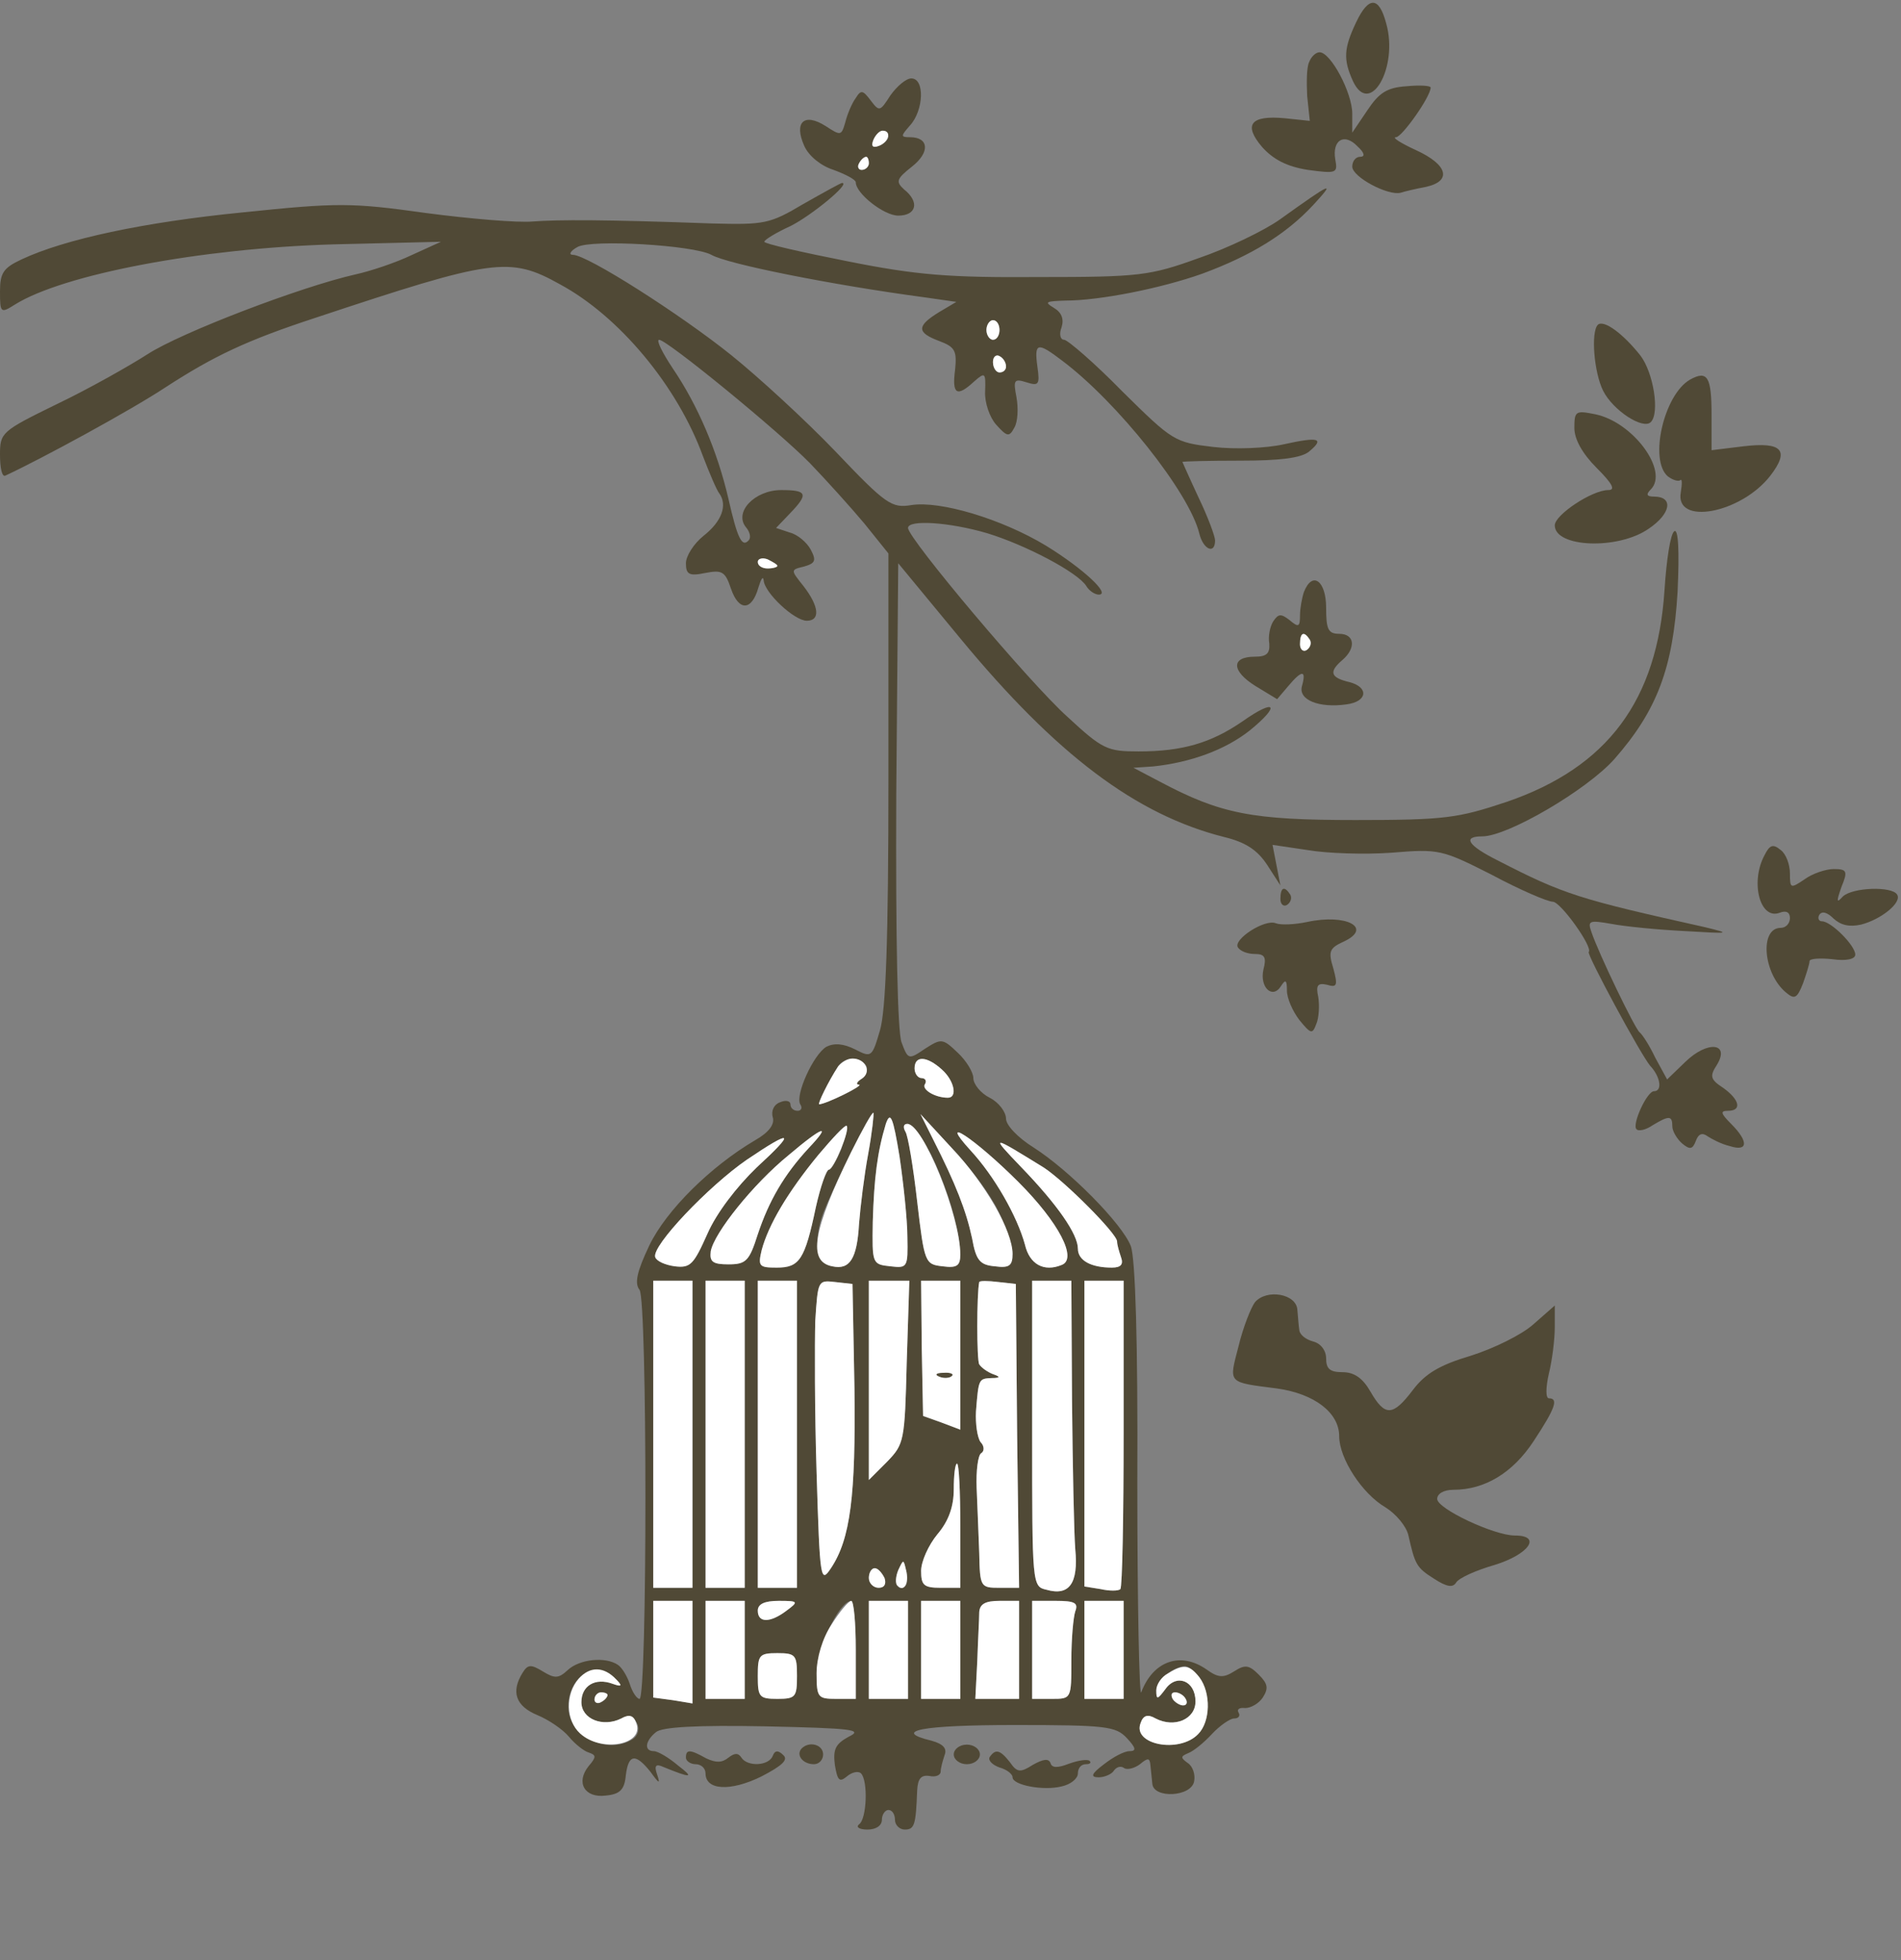
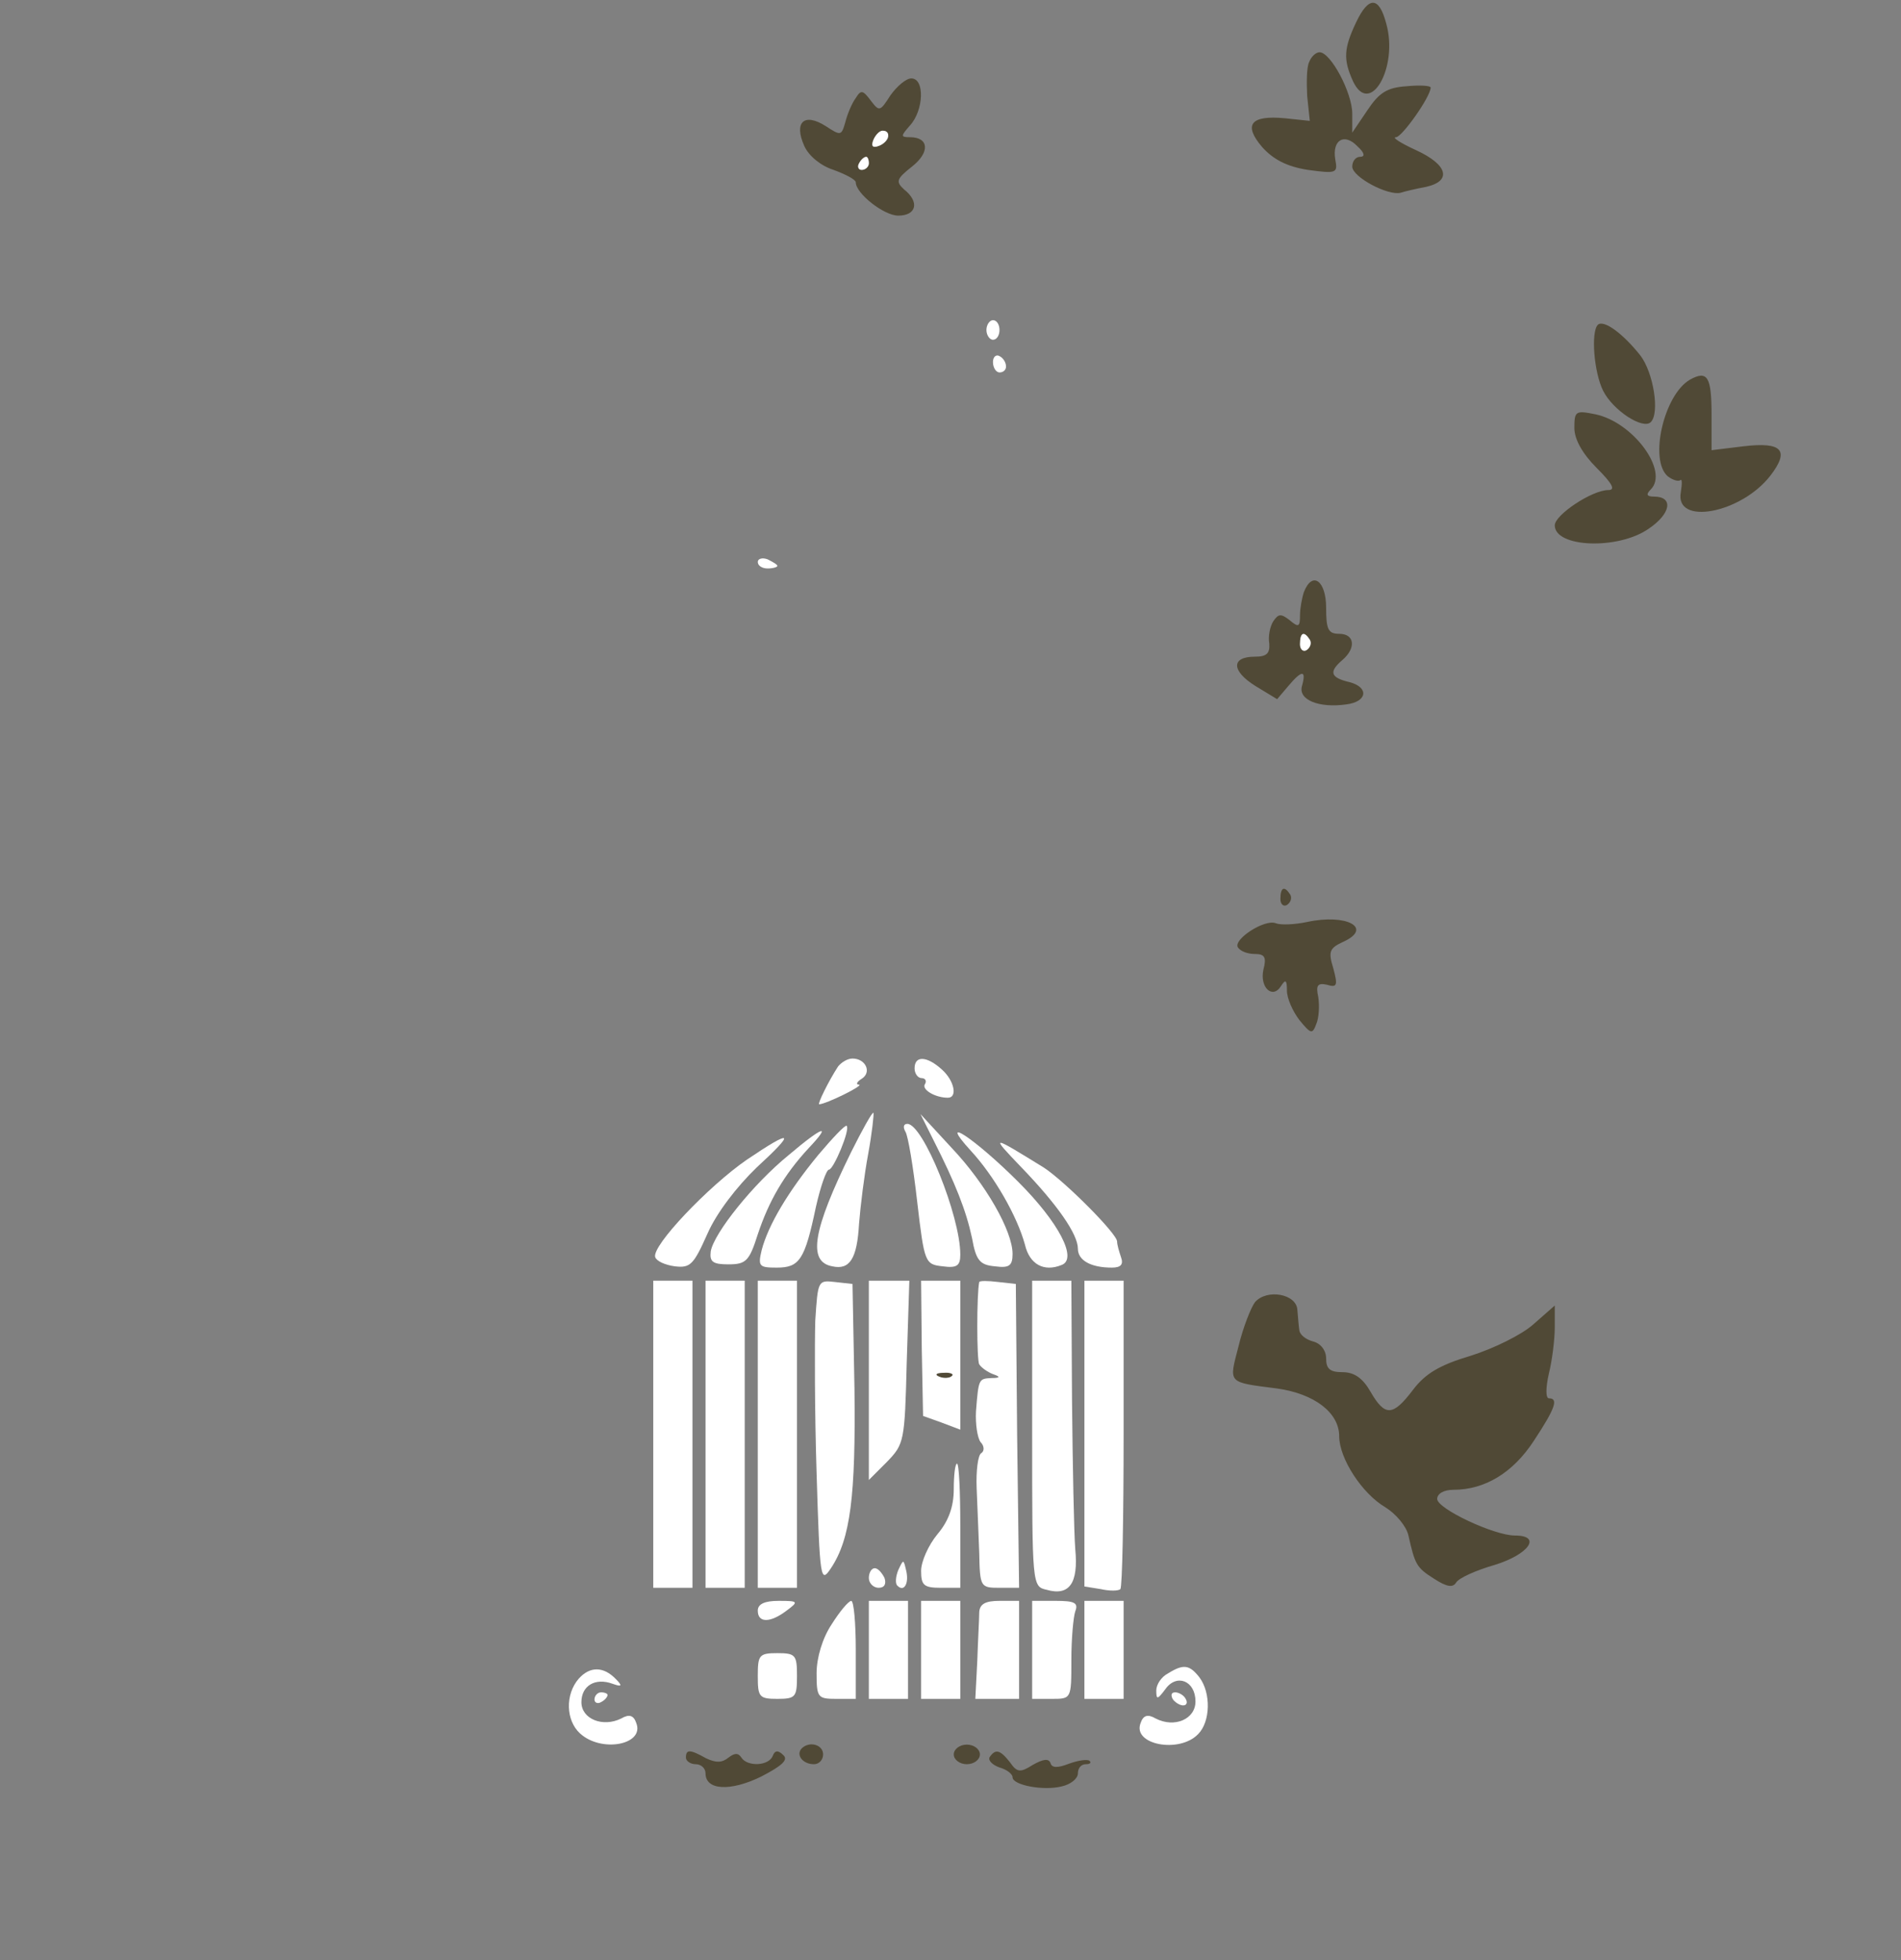
<svg xmlns="http://www.w3.org/2000/svg" version="1.0" width="291pt" height="300pt" viewBox="0 0 291 300" preserveAspectRatio="xMidYMid meet">
  <rect x="0" y="0" width="291" height="300" fill="#808080" stroke="none" />
  <g transform="translate(0,300) scale(0.1,-0.1)" fill="#504936" stroke="none">
    <path class="node" id="node1" d="M2076 2966 c-19 -40 -20 -57 -5 -90 26 -56 70 21 51 88 -11 42 -27  42 -46 2z" />
    <path class="node" id="node2" d="M2004 2905 c-4 -8 -4 -32 -3 -52 l4 -38 -38 4 c-53 5 -64 -10 -35  -44 17 -19 38 -30 70 -35 44 -6 46 -5 42 16 -5 30 14 41 34 20 11 -10 12 -16  4 -16 -7 0 -12 -7 -12 -15 0 -16 55 -45 74 -40 6 2 23 6 39 9 40 9 33 34 -15  56 -24 11 -38 20 -31 20 9 0 53 62 53 76 0 3 -17 4 -37 2 -30 -2 -42 -10 -60  -37 l-23 -34 0 29 c0 32 -33 94 -50 94 -6 0 -13 -7 -16 -15z" />
    <path class="node" id="node3" d="M1363 2854 c-16 -25 -17 -25 -30 -8 -12 16 -15 17 -23 4 -6 -8 -13  -25 -16 -37 -6 -21 -7 -21 -30 -6 -33 21 -49 6 -33 -30 7 -16 26 -31 45 -37  19 -7 34 -15 34 -19 0 -17 43 -51 65 -51 28 0 33 21 9 40 -13 12 -12 16 12 35  28 22 26 45 -3 45 -15 0 -14 2 0 18 21 23 23 72 2 72 -8 0 -22 -12 -32 -26z  m-3 -63 c0 -5 -7 -11 -14 -14 -10 -4 -13 -1 -9 9 6 15 23 19 23 5z m-30 -41  c0 -5 -5 -10 -11 -10 -5 0 -7 5 -4 10 3 6 8 10 11 10 2 0 4 -4 4 -10z" />
-     <path class="node" id="node4" d="M1230 2688 c-52 -31 -60 -32 -140 -30 -164 6 -235 6 -275 3 -22 -2  -95 4 -163 13 -114 16 -135 16 -280 1 -152 -15 -273 -41 -339 -72 -28 -13 -33  -21 -33 -49 0 -33 1 -34 23 -20 74 46 283 86 487 92 l165 4 -44 -20 c-25 -12  -64 -25 -87 -30 -84 -19 -267 -89 -318 -122 -28 -18 -90 -53 -138 -76 -86 -42  -88 -44 -88 -78 0 -20 3 -34 8 -32 56 26 192 100 245 135 74 48 124 72 231  107 271 90 296 94 373 51 91 -49 180 -156 219 -263 10 -26 21 -52 25 -57 13  -18 4 -43 -24 -65 -15 -12 -27 -31 -27 -42 0 -17 5 -20 29 -15 26 5 31 3 40  -24 12 -35 32 -34 42 2 4 13 7 18 8 11 1 -19 47 -62 66 -62 21 0 19 22 -5 53  -20 25 -20 25 1 30 17 5 19 9 10 26 -6 11 -20 23 -32 26 l-21 7 21 22 c29 30  27 36 -13 36 -41 0 -73 -34 -54 -57 6 -7 8 -16 4 -20 -10 -11 -17 2 -31 64  -17 73 -47 143 -85 199 -16 24 -26 44 -21 44 12 0 182 -139 231 -189 25 -26  62 -67 83 -92 l37 -46 0 -344 c0 -248 -4 -356 -13 -386 -12 -41 -13 -42 -38  -29 -18 9 -32 10 -44 4 -20 -12 -48 -74 -40 -88 4 -6 1 -10 -4 -10 -6 0 -11 4  -11 10 0 5 -7 7 -16 3 -9 -3 -14 -13 -11 -23 3 -11 -6 -23 -27 -35 -68 -40  -136 -107 -162 -161 -19 -40 -23 -58 -15 -68 12 -15 12 -626 0 -626 -4 0 -11  10 -15 23 -4 12 -12 25 -18 29 -19 13 -59 9 -77 -8 -14 -13 -20 -13 -38 -2  -18 11 -23 11 -31 -2 -18 -29 -11 -51 23 -65 17 -7 39 -22 48 -33 9 -11 23  -22 30 -24 12 -4 12 -7 0 -21 -20 -25 -6 -49 26 -45 22 2 29 9 31 31 4 33 15  34 38 5 13 -18 15 -19 10 -4 -5 14 -2 17 9 12 44 -18 48 -17 23 2 -14 12 -31  22 -37 22 -15 0 -14 15 3 29 9 8 63 11 167 9 135 -3 151 -5 128 -16 -20 -11  -24 -19 -21 -43 4 -24 7 -27 18 -18 8 7 18 9 22 5 11 -11 9 -70 -3 -78 -5 -4  0 -8 13 -8 13 0 22 6 22 15 0 8 5 15 10 15 6 0 10 -7 10 -15 0 -8 7 -15 15  -15 15 0 17 7 19 60 1 18 6 24 19 22 9 -2 17 1 17 7 0 5 3 16 6 25 4 10 -2 17  -20 22 -62 15 -15 24 127 24 141 0 155 -2 172 -20 14 -15 15 -20 4 -20 -8 0  -25 -9 -39 -20 -20 -15 -21 -20 -8 -20 9 0 20 5 23 10 4 6 11 8 16 4 5 -3 16  0 24 6 12 10 15 10 16 -1 1 -8 2 -21 3 -29 2 -23 60 -20 64 4 2 10 -2 23 -10  28 -11 8 -11 10 1 15 8 3 24 16 36 29 12 13 28 24 34 24 7 0 10 4 7 9 -3 5 1  8 10 7 9 0 21 7 27 16 9 14 8 21 -6 35 -15 15 -21 16 -38 5 -16 -10 -24 -10  -42 3 -40 28 -82 13 -100 -35 -3 -8 -6 136 -6 320 1 216 -3 345 -10 363 -13  34 -94 116 -149 151 -24 15 -42 34 -42 44 0 10 -11 25 -25 32 -14 7 -25 21  -25 30 0 9 -11 27 -24 39 -23 22 -25 22 -50 6 -25 -17 -26 -17 -36 10 -6 17  -9 156 -8 380 l3 353 95 -115 c147 -178 269 -270 404 -304 33 -8 51 -20 66  -43 l20 -31 -6 31 -6 31 54 -8 c29 -5 87 -7 128 -4 73 6 77 5 154 -34 43 -23  85 -41 93 -41 12 0 62 -70 55 -77 -3 -4 79 -156 94 -174 16 -17 19 -39 6 -39  -11 0 -34 -51 -27 -58 3 -4 15 -1 25 6 25 15 30 15 30 -2 0 -7 7 -19 15 -26  12 -10 16 -9 21 4 4 11 10 13 18 7 6 -4 21 -12 34 -15 28 -9 29 7 2 34 -16 16  -17 20 -5 20 22 0 18 17 -7 35 -20 13 -21 18 -10 35 21 34 -14 38 -48 5 l-28  -27 -18 33 c-9 19 -20 36 -24 39 -7 5 -63 121 -74 154 -6 17 -3 18 31 12 21  -4 72 -9 113 -11 68 -4 71 -4 30 6 -193 43 -216 50 -317 102 -46 23 -55 37  -24 37 39 0 160 71 202 118 66 75 90 140 97 256 3 65 1 97 -5 93 -6 -4 -12  -44 -15 -90 -11 -169 -87 -271 -241 -324 -75 -25 -94 -28 -232 -28 -158 0  -206 9 -300 59 l-40 21 30 2 c57 6 110 25 148 55 48 39 40 50 -11 14 -48 -33  -92 -46 -159 -46 -48 0 -55 3 -109 53 -57 51 -244 273 -244 289 0 13 63 9 121  -8 59 -18 139 -60 152 -81 4 -7 13 -13 19 -13 19 0 -24 40 -81 75 -68 41 -162  69 -206 62 -30 -5 -39 1 -116 82 -46 48 -118 114 -159 147 -77 62 -221 154  -243 154 -7 0 -4 6 7 12 21 12 177 3 205 -12 24 -14 184 -46 326 -65 l49 -7  -27 -16 c-34 -21 -34 -31 1 -44 24 -9 27 -15 24 -44 -5 -38 3 -42 29 -18 17  15 18 14 17 -15 -1 -17 7 -40 17 -51 17 -19 20 -19 28 -4 5 9 6 29 3 46 -5 26  -4 29 15 23 19 -6 21 -4 17 24 -5 37 0 38 38 9 84 -63 195 -202 210 -265 6  -24 24 -32 24 -10 0 6 -11 36 -25 65 -14 30 -25 55 -25 55 0 1 40 2 88 2 61 0  94 4 106 14 24 20 15 23 -39 11 -27 -6 -74 -8 -108 -4 -59 7 -62 9 -139 85  -43 44 -84 79 -89 79 -6 0 -8 9 -4 19 4 13 0 23 -12 30 -15 9 -12 10 18 11 53  0 147 19 209 41 76 28 129 61 170 105 35 38 30 36 -51 -22 -24 -17 -80 -44  -124 -59 -75 -27 -90 -29 -245 -29 -137 -1 -187 3 -292 24 -71 14 -128 27  -128 30 0 3 18 14 40 24 32 16 93 66 79 66 -2 0 -29 -15 -59 -32z m300 -193  c0 -8 -4 -15 -10 -15 -5 0 -10 7 -10 15 0 8 5 15 10 15 6 0 10 -7 10 -15z m10  -56 c0 -5 -4 -9 -10 -9 -5 0 -10 7 -10 16 0 8 5 12 10 9 6 -3 10 -10 10 -16z  m-350 -305 c0 -2 -7 -4 -15 -4 -8 0 -15 4 -15 10 0 5 7 7 15 4 8 -4 15 -8 15  -10z m136 -765 c3 -6 0 -15 -7 -20 -8 -5 -9 -9 -4 -9 8 -1 -51 -30 -61 -30 -3  0 14 35 29 58 10 15 33 16 43 1z m116 -6 c19 -17 24 -43 9 -43 -20 0 -41 13  -35 21 3 5 0 9 -5 9 -6 0 -11 7 -11 15 0 20 19 19 42 -2z m-113 -129 c-6 -32  -12 -81 -14 -107 -3 -53 -14 -71 -41 -65 -24 4 -29 40 -14 81 17 44 73 157 77  154 1 -2 -2 -30 -8 -63z m60 -127 c1 -47 0 -48 -26 -45 -28 3 -28 4 -27 68 2  67 7 107 20 150 7 20 11 11 21 -50 6 -41 12 -97 12 -123z m139 40 c12 -24 22  -54 22 -66 0 -18 -5 -22 -27 -19 -23 2 -29 9 -35 43 -9 42 -25 83 -59 150  l-20 40 48 -52 c27 -28 59 -71 71 -96z m-240 95 c-7 -18 -16 -32 -19 -32 -4 0  -13 -26 -20 -57 -17 -81 -25 -93 -60 -93 -27 0 -29 2 -23 27 4 15 16 43 28 63  23 41 97 132 102 127 2 -2 -2 -18 -8 -35z m135 -5 c24 -45 47 -119 47 -157 0  -17 -5 -21 -27 -18 -27 3 -28 5 -39 99 -6 53 -14 101 -18 107 -4 7 -3 12 3 12  5 0 20 -20 34 -43z m-185 6 c-38 -41 -61 -81 -78 -132 -13 -41 -18 -46 -45  -46 -24 0 -29 4 -27 20 5 28 65 103 119 147 53 45 67 49 31 11z m321 -52 c62  -62 91 -118 66 -127 -27 -11 -49 1 -56 31 -12 44 -47 105 -83 144 -53 58 7 18  73 -48z m-401 22 c-30 -29 -61 -69 -75 -101 -21 -47 -26 -53 -50 -50 -15 2  -28 8 -30 14 -6 17 82 109 140 149 71 48 76 44 15 -12z m440 0 c32 -21 112  -101 112 -113 0 -5 3 -15 6 -24 4 -11 0 -16 -14 -16 -32 0 -52 11 -52 29 0 22  -31 67 -87 125 -48 50 -46 49 35 -1z m-538 -408 l0 -235 -30 0 -30 0 0 235 0  235 30 0 30 0 0 -235z m80 0 l0 -235 -30 0 -30 0 0 235 0 235 30 0 30 0 0  -235z m80 0 l0 -235 -30 0 -30 0 0 235 0 235 30 0 30 0 0 -235z m88 70 c2  -164 -6 -230 -36 -275 -16 -24 -17 -18 -22 146 -3 94 -3 199 -2 233 4 61 4 62  30 59 l27 -3 3 -160z m80 40 c-3 -121 -4 -125 -30 -152 l-28 -28 0 153 0 152  31 0 31 0 -4 -125z m82 11 l0 -114 -29 11 -28 10 -2 104 -1 103 30 0 30 0 0  -114z m87 -123 l3 -233 -30 0 c-29 0 -30 1 -31 53 -1 28 -3 74 -4 100 -1 26 2  50 7 53 5 3 5 11 -1 17 -5 7 -8 28 -7 47 4 50 4 50 24 51 13 0 14 2 2 6 -8 3  -18 10 -21 15 -4 6 -4 108 0 126 1 2 13 2 29 0 l27 -3 2 -232z m84 55 c1 -101  3 -204 5 -229 5 -52 -9 -72 -44 -62 -22 5 -22 7 -22 239 l0 234 30 0 30 0 1  -182z m79 -51 c0 -129 -2 -236 -5 -239 -3 -3 -17 -3 -30 0 l-25 4 0 234 0 234  30 0 30 0 0 -233z m-250 -142 l0 -95 -30 0 c-26 0 -30 4 -30 26 0 14 11 39 25  56 17 20 25 42 25 69 0 21 2 39 5 39 3 0 5 -43 5 -95z m-84 -92 c-11 -11 -19  6 -11 24 8 17 8 17 12 0 3 -10 2 -21 -1 -24z m-32 12 c3 -9 0 -15 -9 -15 -8 0  -15 7 -15 15 0 8 4 15 9 15 5 0 11 -7 15 -15z m-294 -113 l0 -79 -30 5 -30 4  0 74 0 74 30 0 30 0 0 -78z m80 3 l0 -75 -30 0 -30 0 0 75 0 75 30 0 30 0 0  -75z m64 60 c-25 -19 -44 -19 -44 0 0 10 10 15 32 15 30 0 31 -1 12 -15z m106  -60 l0 -75 -30 0 c-28 0 -30 2 -30 39 0 37 34 110 53 111 4 0 7 -34 7 -75z  m80 0 l0 -75 -30 0 -30 0 0 75 0 75 30 0 30 0 0 -75z m80 0 l0 -75 -30 0 -30  0 0 75 0 75 30 0 30 0 0 -75z m90 0 l0 -75 -34 0 -33 0 3 58 c1 31 3 65 3 75  1 12 9 17 31 17 l30 0 0 -75z m86 59 c-3 -9 -6 -42 -6 -75 0 -59 0 -59 -30  -59 l-30 0 0 75 0 75 36 0 c29 0 35 -3 30 -16z m74 -59 l0 -75 -30 0 -30 0 0  75 0 75 30 0 30 0 0 -75z m-500 -40 c0 -32 -2 -35 -30 -35 -28 0 -30 3 -30 35  0 32 2 35 30 35 28 0 30 -3 30 -35z m-277 -5 c10 -10 9 -12 -5 -7 -27 10 -48  -3 -48 -28 0 -26 33 -39 61 -25 21 12 37 -19 17 -32 -39 -24 -98 5 -98 50 0  48 44 74 73 42z m893 3 c18 -24 17 -68 -2 -87 -29 -30 -101 -16 -88 17 4 12  11 14 23 7 29 -15 61 -1 61 26 0 32 -29 43 -46 19 -12 -16 -14 -17 -14 -2 0  15 25 36 44 37 5 0 15 -8 22 -17z m-906 -27 c0 -3 -4 -8 -10 -11 -5 -3 -10 -1  -10 4 0 6 5 11 10 11 6 0 10 -2 10 -4z m885 -6 c3 -5 2 -10 -4 -10 -5 0 -13 5  -16 10 -3 6 -2 10 4 10 5 0 13 -4 16 -10z" />
    <path class="node" id="node5" d="M1438 893 c7 -3 16 -2 19 1 4 3 -2 6 -13 5 -11 0 -14 -3 -6 -6z" />
    <path class="node" id="node6" d="M2446 2503 c-11 -11 -6 -73 8 -101 15 -30 61 -60 73 -48 14 14 4 76  -16 102 -27 34 -56 55 -65 47z" />
    <path class="node" id="node7" d="M2587 2419 c-40 -23 -63 -123 -34 -148 8 -6 16 -8 19 -6 3 3 3 -5 1  -18 -10 -52 92 -33 137 25 30 39 18 52 -41 45 l-49 -6 0 54 c0 58 -6 69 -33  54z" />
    <path class="node" id="node8" d="M2410 2345 c0 -17 12 -39 34 -61 25 -25 29 -34 18 -34 -25 0 -82 -38  -82 -54 0 -34 97 -38 144 -5 34 23 38 49 8 49 -11 0 -13 3 -5 11 28 28 -27  103 -85 115 -30 6 -32 5 -32 -21z" />
    <path class="node" id="node9" d="M1996 2094 c-3 -9 -6 -25 -6 -36 0 -17 -2 -19 -16 -7 -13 10 -17 10  -25 -2 -5 -8 -8 -23 -6 -34 1 -15 -4 -20 -22 -20 -37 0 -36 -22 1 -45 l33 -20  17 20 c21 25 28 25 21 0 -6 -21 26 -34 68 -28 32 4 35 26 5 34 -30 7 -32 16  -11 34 21 18 19 40 -5 40 -17 0 -20 7 -20 40 0 41 -21 57 -34 24z m9 -73 c3  -5 1 -12 -5 -16 -5 -3 -10 1 -10 9 0 18 6 21 15 7z" />
-     <path class="node" id="node10" d="M2701 1691 c-22 -41 -7 -99 23 -88 10 4 16 1 16 -8 0 -8 -6 -15 -14  -15 -33 0 -27 -70 8 -99 13 -11 17 -9 26 14 5 14 10 30 10 34 0 4 16 5 35 3  21 -3 35 0 35 7 0 14 -37 51 -51 51 -5 0 -7 5 -4 10 4 6 12 4 22 -6 11 -10 24  -13 42 -9 31 8 63 34 55 46 -8 13 -68 11 -83 -3 -10 -11 -10 -8 -2 15 10 24 8  27 -12 27 -12 0 -33 -7 -45 -16 -21 -14 -22 -14 -22 9 0 14 -6 30 -14 36 -12  10 -17 8 -25 -8z" />
    <path class="node" id="node11" d="M1960 1624 c0 -8 5 -12 10 -9 6 4 8 11 5 16 -9 14 -15 11 -15 -7z" />
    <path class="node" id="node12" d="M2001 1589 c-19 -4 -40 -5 -48 -2 -17 7 -66 -25 -58 -37 4 -6 15 -10  26 -10 15 0 18 -5 13 -24 -6 -27 14 -46 27 -25 7 11 9 9 9 -7 0 -12 9 -32 19  -45 18 -22 20 -22 26 -6 4 9 5 28 3 41 -4 18 -1 22 13 19 16 -5 17 -1 10 25  -8 26 -6 31 16 41 45 21 4 43 -56 30z" />
    <path class="node" id="node21" d="M1921 1007 c-6 -8 -18 -38 -25 -67 -15 -58 -18 -55 59 -65 57 -8 95  -37 95 -73 0 -34 35 -88 71 -109 16 -10 32 -29 35 -43 10 -44 12 -49 39 -66  20 -13 29 -14 34 -6 4 7 31 19 59 27 52 16 73 45 31 45 -32 0 -119 41 -119 56  0 8 10 14 25 14 48 0 91 26 123 75 33 50 38 65 23 65 -5 0 -5 16 0 38 5 20 9  52 9 71 l0 33 -33 -29 c-18 -16 -61 -37 -96 -48 -47 -14 -69 -27 -88 -52 -31  -41 -43 -41 -65 -3 -12 21 -25 30 -43 30 -19 0 -25 5 -25 21 0 12 -8 23 -20  26 -11 3 -20 10 -21 17 -1 6 -2 20 -3 31 -1 25 -47 33 -65 12z" />
    <path class="node" id="node22" d="M1227 324 c-9 -10 2 -24 19 -24 8 0 14 7 14 15 0 15 -21 21 -33 9z" />
    <path class="node" id="node23" d="M1460 315 c0 -8 9 -15 20 -15 11 0 20 7 20 15 0 8 -9 15 -20 15 -11  0 -20 -7 -20 -15z" />
    <path class="node" id="node24" d="M1050 310 c0 -5 7 -10 15 -10 8 0 15 -6 15 -14 0 -26 38 -28 85 -5  33 17 42 26 34 33 -8 8 -13 7 -16 -1 -6 -16 -39 -17 -48 -3 -5 8 -11 7 -20 0  -10 -8 -19 -8 -34 -1 -25 14 -31 14 -31 1z" />
    <path class="node" id="node25" d="M1515 311 c-3 -5 4 -12 15 -16 11 -3 20 -10 20 -15 0 -12 47 -21 75  -14 14 3 25 12 25 20 0 8 5 14 12 14 6 0 9 2 6 5 -3 3 -17 1 -31 -4 -18 -7  -27 -7 -29 1 -3 7 -11 6 -27 -3 -19 -12 -24 -12 -35 4 -15 19 -22 21 -31 8z" />
  </g>
  <g transform="translate(0,300) scale(0.1,-0.1)" fill="#FFFFFF" stroke="none">
    <path class="node" id="node34" d="M1337 2786 c-4 -10 -1 -13 9 -9 15 6 19 23 5 23 -5 0 -11 -7 -14 -14z" />
    <path class="node" id="node35" d="M1315 2750 c-3 -5 -1 -10 4 -10 6 0 11 5 11 10 0 6 -2 10 -4 10 -3 0  -8 -4 -11 -10z" />
    <path class="node" id="node36" d="M1990 2014 c0 -8 5 -12 10 -9 6 4 8 11 5 16 -9 14 -15 11 -15 -7z" />
    <path class="node" id="node39" d="M1510 2495 c0 -8 5 -15 10 -15 6 0 10 7 10 15 0 8 -4 15 -10 15 -5 0  -10 -7 -10 -15z" />
    <path class="node" id="node40" d="M1520 2446 c0 -9 5 -16 10 -16 6 0 10 4 10 9 0 6 -4 13 -10 16 -5 3  -10 -1 -10 -9z" />
    <path class="node" id="node41" d="M1160 2140 c0 -6 7 -10 15 -10 8 0 15 2 15 4 0 2 -7 6 -15 10 -8 3  -15 1 -15 -4z" />
    <path class="node" id="node42" d="M1283 1368 c-15 -23 -32 -58 -29 -58 10 0 69 29 61 30 -5 0 -4 4 4 9  16 10 6 31 -14 31 -8 0 -17 -6 -22 -12z" />
    <path class="node" id="node43" d="M1400 1365 c0 -8 5 -15 11 -15 5 0 8 -4 5 -9 -6 -8 15 -21 35 -21 15  0 10 26 -9 43 -23 21 -42 22 -42 2z" />
    <path class="node" id="node44" d="M1303 1237 c-59 -120 -67 -168 -29 -175 27 -6 38 12 41 65 2 26 8 75  14 107 6 33 9 61 8 63 -2 1 -17 -26 -34 -60z" />
-     <path class="node" id="node45" d="M1356 1280 c-13 -43 -18 -83 -20 -150 -1 -64 -1 -65 27 -68 26 -3 27  -2 26 45 0 26 -6 82 -12 123 -10 61 -14 70 -21 50z" />
    <path class="node" id="node46" d="M1429 1255 c34 -67 50 -108 59 -150 6 -34 12 -41 35 -43 22 -3 27 1  27 19 0 35 -41 107 -93 162 l-48 52 20 -40z" />
    <path class="node" id="node47" d="M1253 1233 c-47 -57 -77 -108 -87 -146 -6 -25 -4 -27 23 -27 35 0 43  12 60 93 7 31 16 57 20 57 7 0 33 62 27 67 -2 2 -21 -18 -43 -44z" />
    <path class="node" id="node48" d="M1386 1268 c4 -6 12 -54 18 -107 11 -94 12 -96 39 -99 22 -3 27 1 27  18 0 59 -57 200 -81 200 -6 0 -7 -5 -3 -12z" />
    <path class="node" id="node49" d="M1207 1232 c-54 -44 -114 -119 -119 -147 -2 -16 3 -20 27 -20 27 0  32 5 45 46 17 51 40 91 78 132 36 38 22 34 -31 -11z" />
    <path class="node" id="node50" d="M1486 1239 c36 -39 71 -100 83 -144 7 -30 29 -42 56 -31 25 9 -4 65  -66 127 -66 66 -126 106 -73 48z" />
    <path class="node" id="node51" d="M1143 1225 c-58 -40 -146 -132 -140 -149 2 -6 15 -12 30 -14 24 -3  29 3 50 50 14 32 45 72 75 101 61 56 56 60 -15 12z" />
    <path class="node" id="node52" d="M1563 1214 c56 -58 87 -103 87 -125 0 -18 20 -29 52 -29 14 0 18 5  14 16 -3 9 -6 19 -6 24 0 12 -80 92 -112 113 -81 50 -83 51 -35 1z" />
    <path class="node" id="node53" d="M1000 805 l0 -235 30 0 30 0 0 235 0 235 -30 0 -30 0 0 -235z" />
    <path class="node" id="node54" d="M1080 805 l0 -235 30 0 30 0 0 235 0 235 -30 0 -30 0 0 -235z" />
    <path class="node" id="node55" d="M1160 805 l0 -235 30 0 30 0 0 235 0 235 -30 0 -30 0 0 -235z" />
    <path class="node" id="node56" d="M1248 979 c-1 -34 -1 -139 2 -233 5 -164 6 -170 22 -146 30 45 38  111 36 275 l-3 160 -27 3 c-26 3 -26 2 -30 -59z" />
    <path class="node" id="node57" d="M1330 888 l0 -153 28 28 c26 27 27 31 30 152 l4 125 -31 0 -31 0 0  -152z" />
    <path class="node" id="node58" d="M1411 937 l2 -104 28 -10 29 -11 0 114 0 114 -30 0 -30 0 1 -103z  m46 -43 c-3 -3 -12 -4 -19 -1 -8 3 -5 6 6 6 11 1 17 -2 13 -5z" />
    <path class="node" id="node59" d="M1499 1038 c-4 -18 -4 -120 0 -126 3 -5 13 -12 21 -15 12 -4 11 -6  -2 -6 -20 -1 -20 -1 -24 -51 -1 -19 2 -40 7 -47 6 -6 6 -14 1 -17 -5 -3 -8  -27 -7 -53 1 -26 3 -72 4 -100 1 -52 2 -53 31 -53 l30 0 -3 233 -2 232 -27 3  c-16 2 -28 2 -29 0z" />
    <path class="node" id="node60" d="M1580 806 c0 -232 0 -234 22 -239 35 -10 49 10 44 62 -2 25 -4 128  -5 229 l-1 182 -30 0 -30 0 0 -234z" />
    <path class="node" id="node61" d="M1660 806 l0 -234 25 -4 c13 -3 27 -3 30 0 3 3 5 110 5 239 l0 233  -30 0 -30 0 0 -234z" />
    <path class="node" id="node62" d="M1460 721 c0 -27 -8 -49 -25 -69 -14 -17 -25 -42 -25 -56 0 -22 4  -26 30 -26 l30 0 0 95 c0 52 -2 95 -5 95 -3 0 -5 -18 -5 -39z" />
    <path class="node" id="node63" d="M1375 597 c-4 -10 -5 -21 -1 -24 10 -10 18 4 13 24 -4 17 -4 17 -12  0z" />
    <path class="node" id="node64" d="M1330 585 c0 -8 7 -15 15 -15 9 0 12 6 9 15 -4 8 -10 15 -15 15 -5 0  -9 -7 -9 -15z" />
-     <path class="node" id="node65" d="M1000 476 l0 -74 30 -4 30 -5 0 79 0 78 -30 0 -30 0 0 -74z" />
-     <path class="node" id="node66" d="M1080 475 l0 -75 30 0 30 0 0 75 0 75 -30 0 -30 0 0 -75z" />
    <path class="node" id="node67" d="M1160 535 c0 -19 19 -19 44 0 19 14 18 15 -12 15 -22 0 -32 -5 -32  -15z" />
    <path class="node" id="node68" d="M1273 514 c-14 -21 -23 -51 -23 -75 0 -37 2 -39 30 -39 l30 0 0 75  c0 41 -3 75 -7 75 -5 -1 -18 -17 -30 -36z" />
    <path class="node" id="node69" d="M1330 475 l0 -75 30 0 30 0 0 75 0 75 -30 0 -30 0 0 -75z" />
    <path class="node" id="node70" d="M1410 475 l0 -75 30 0 30 0 0 75 0 75 -30 0 -30 0 0 -75z" />
    <path class="node" id="node71" d="M1499 533 c0 -10 -2 -44 -3 -75 l-3 -58 33 0 34 0 0 75 0 75 -30 0  c-22 0 -30 -5 -31 -17z" />
    <path class="node" id="node72" d="M1580 475 l0 -75 30 0 c30 0 30 0 30 59 0 33 3 66 6 75 5 13 -1 16  -30 16 l-36 0 0 -75z" />
    <path class="node" id="node73" d="M1660 475 l0 -75 30 0 30 0 0 75 0 75 -30 0 -30 0 0 -75z" />
    <path class="node" id="node74" d="M1160 435 c0 -32 2 -35 30 -35 28 0 30 3 30 35 0 32 -2 35 -30 35  -28 0 -30 -3 -30 -35z" />
    <path class="node" id="node75" d="M886 431 c-21 -24 -20 -64 2 -84 33 -30 99 -17 86 16 -4 12 -11 14  -23 7 -28 -14 -61 -1 -61 25 0 25 21 38 48 28 14 -5 15 -3 5 7 -19 20 -40 20  -57 1z" />
    <path class="node" id="node76" d="M1788 439 c-10 -5 -18 -17 -18 -26 0 -15 2 -14 14 2 17 24 46 13 46  -19 0 -27 -32 -41 -61 -26 -12 7 -19 5 -23 -7 -13 -33 59 -47 88 -17 19 19 20  63 2 87 -15 19 -24 21 -48 6z" />
    <path class="node" id="node77" d="M910 399 c0 -5 5 -7 10 -4 6 3 10 8 10 11 0 2 -4 4 -10 4 -5 0 -10  -5 -10 -11z" />
    <path class="node" id="node78" d="M1795 400 c3 -5 11 -10 16 -10 6 0 7 5 4 10 -3 6 -11 10 -16 10 -6 0  -7 -4 -4 -10z" />
  </g>
</svg>